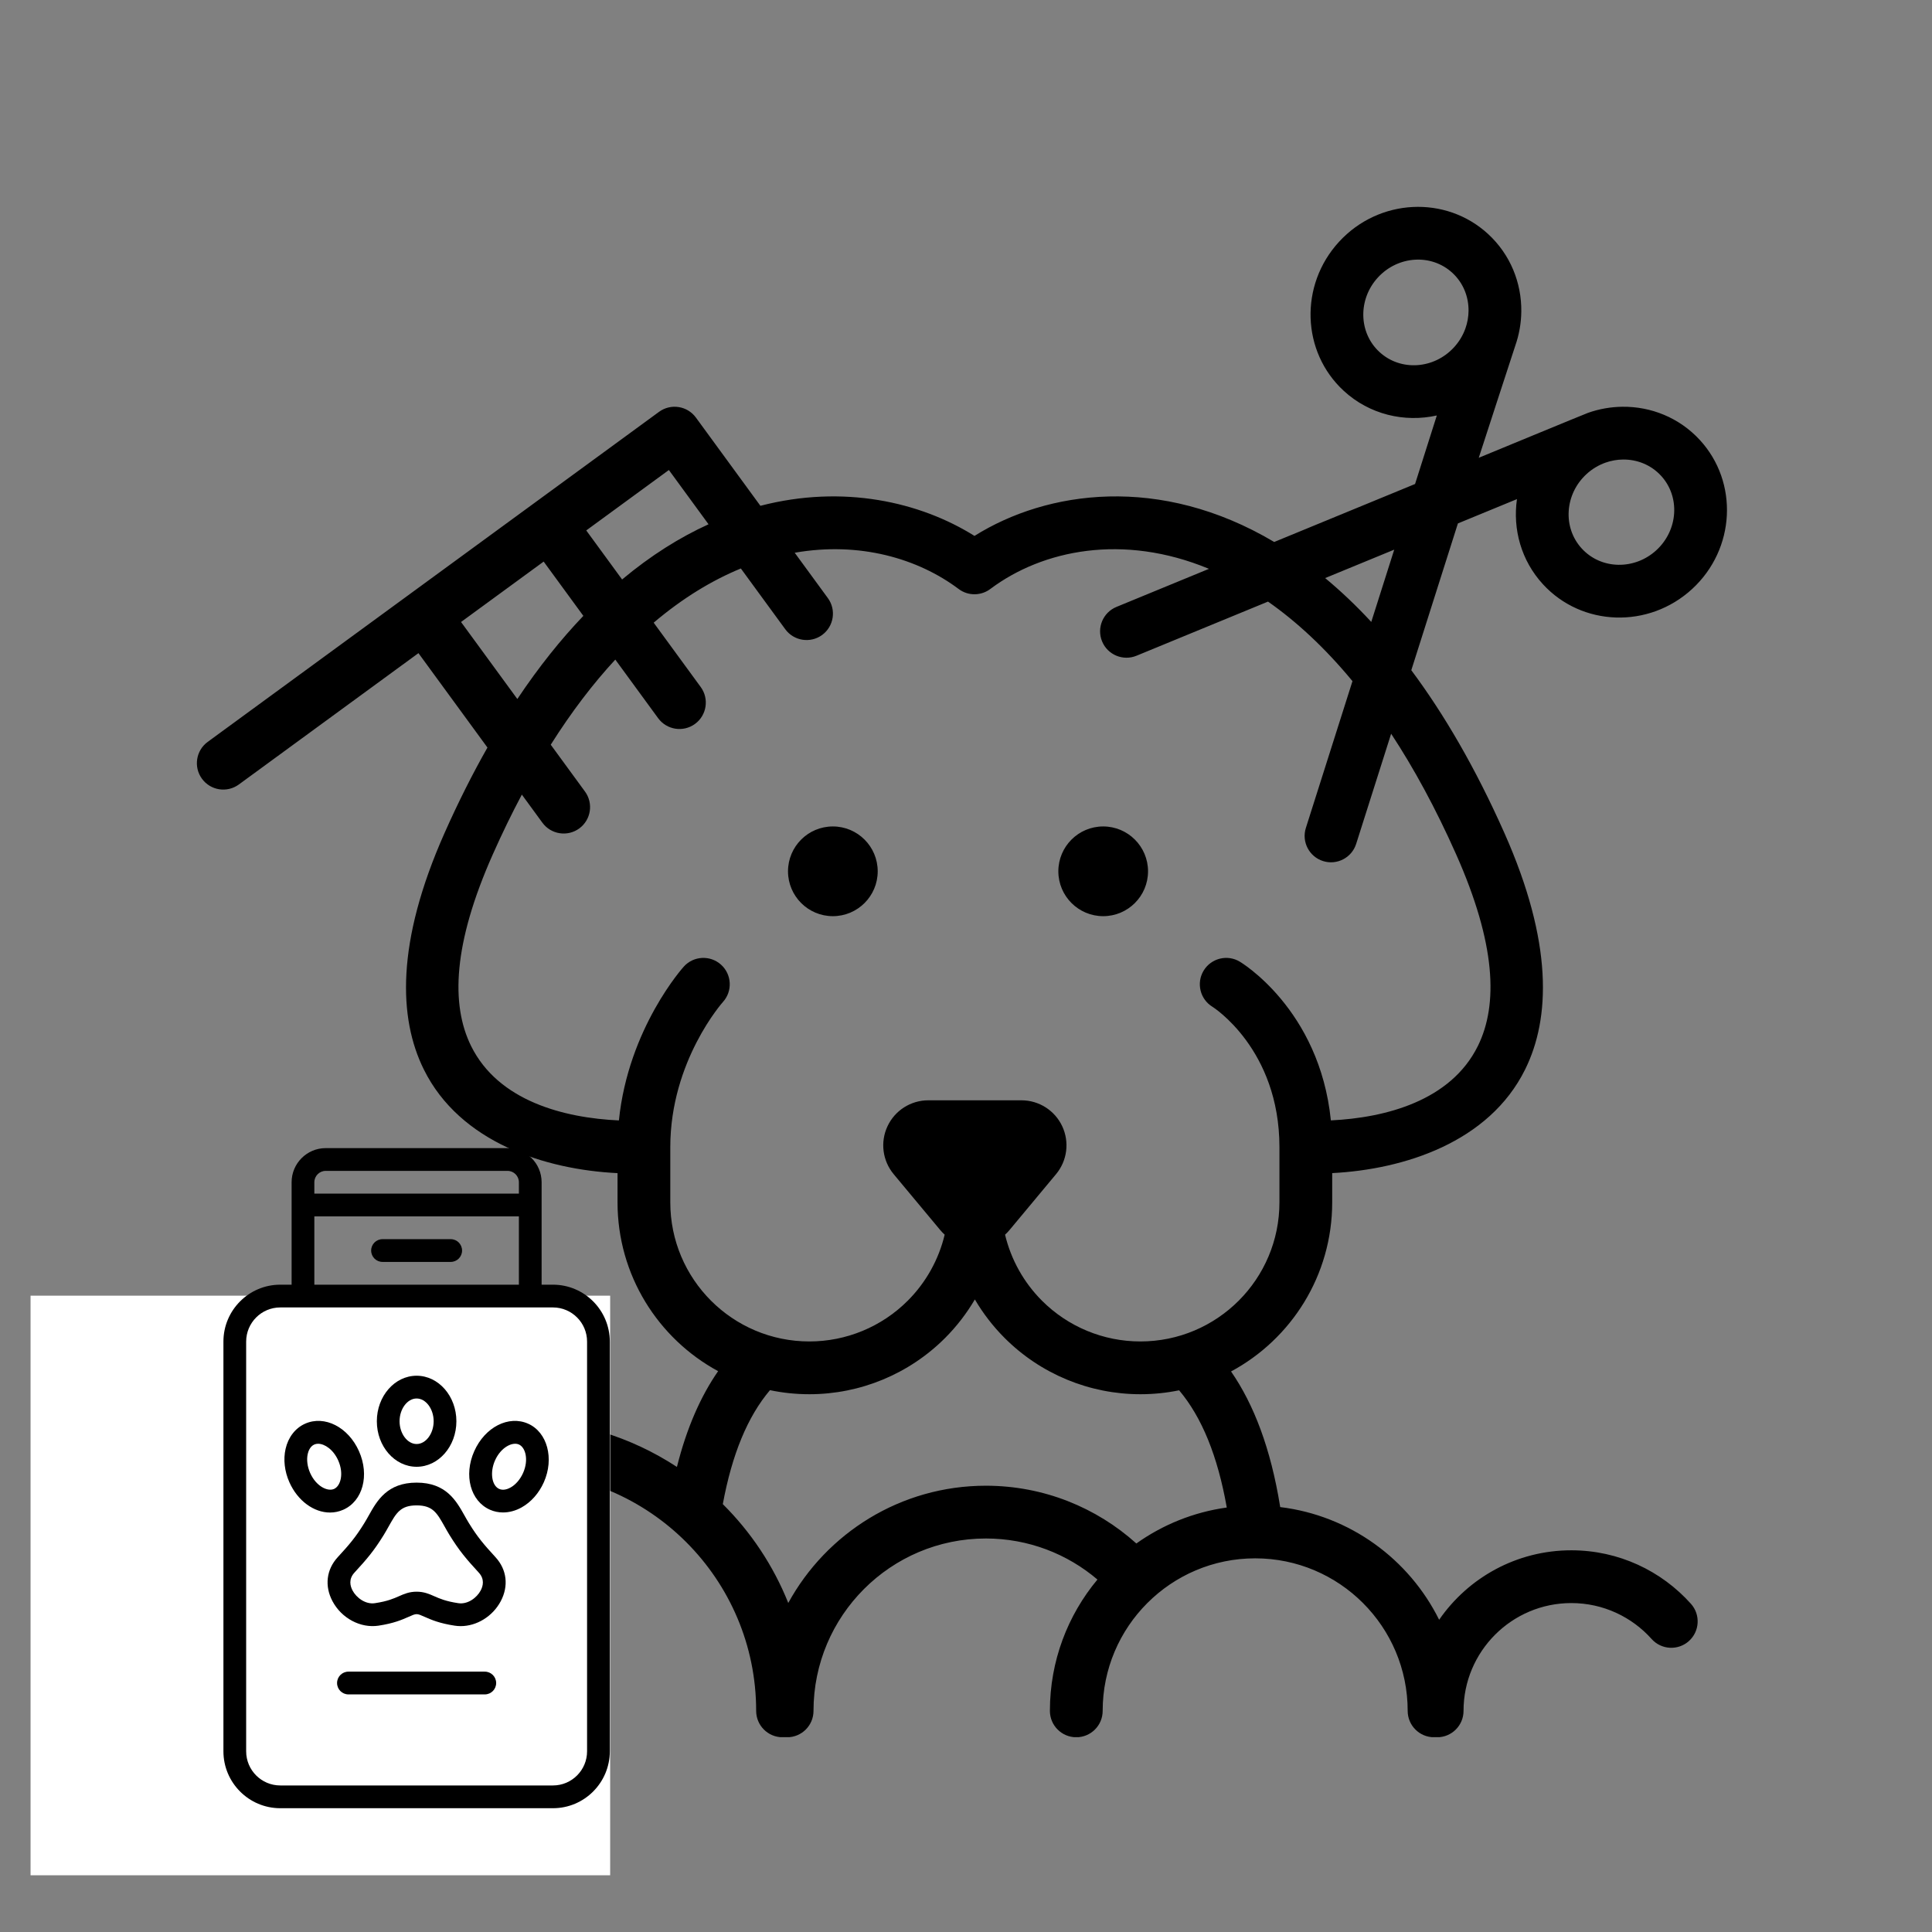
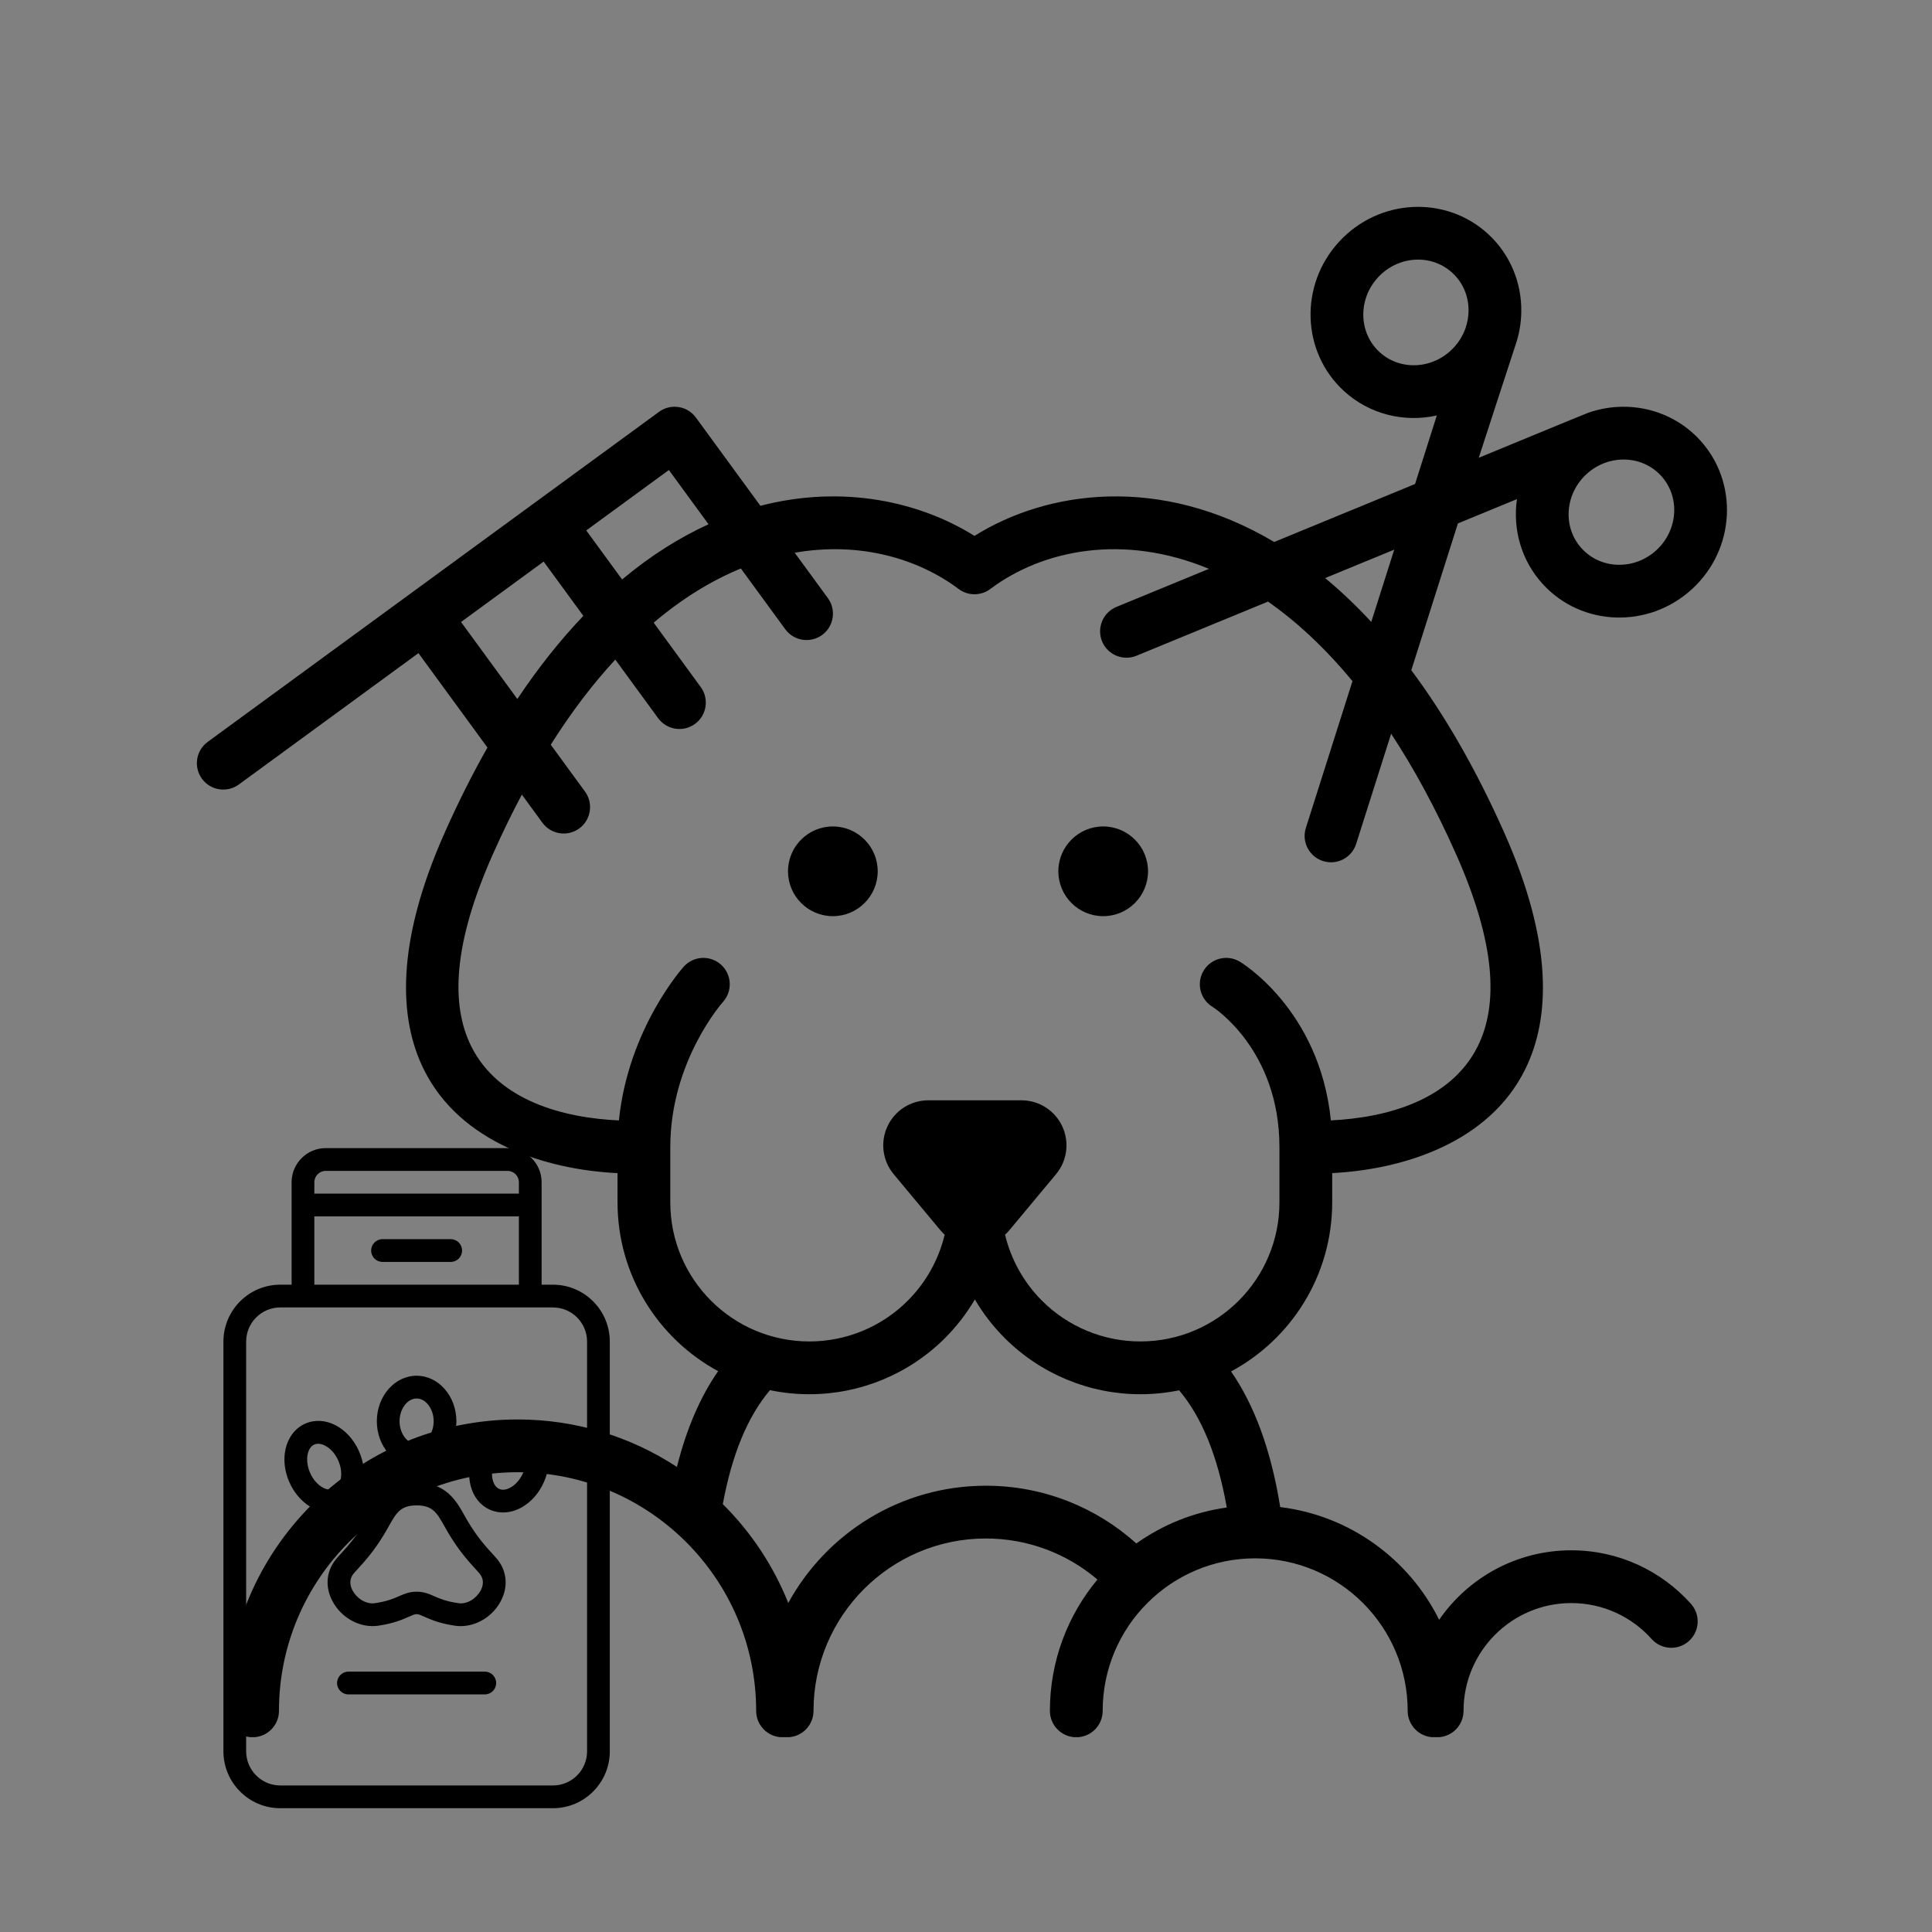
<svg xmlns="http://www.w3.org/2000/svg" width="1080" zoomAndPan="magnify" viewBox="0 0 810 810" height="1080" preserveAspectRatio="xMidYMid meet" version="1.0">
  <rect x="0" y="0" width="810" height="810" fill="#808080" stroke="none" />
  <defs>
    <clipPath id="c3b0eab700">
      <path d="M 82 86 L 725 86 L 725 728.309 L 82 728.309 Z M 82 86 " clip-rule="nonzero" />
    </clipPath>
    <clipPath id="aee4472176">
      <path d="M 12.812 543.211 L 255.812 543.211 L 255.812 786.211 L 12.812 786.211 Z M 12.812 543.211 " clip-rule="nonzero" />
    </clipPath>
    <clipPath id="0d8c917c6b">
      <path d="M 93.668 481.352 L 255.668 481.352 L 255.668 758.102 L 93.668 758.102 Z M 93.668 481.352 " clip-rule="nonzero" />
    </clipPath>
  </defs>
  <g clip-path="url(#c3b0eab700)">
    <path fill="#000000" d="M 602.395 174.191 L 593.273 202.918 L 534.219 227.227 C 486.387 198.805 438.945 205.629 408.555 224.684 C 385.84 210.445 353.605 203.035 318.805 212.062 L 291.762 175.066 C 288.156 170.137 281.234 169.059 276.305 172.664 L 87.078 311.039 C 82.148 314.645 81.074 321.57 84.676 326.5 C 88.281 331.43 95.207 332.504 100.133 328.902 L 175.438 273.832 L 204.367 313.414 C 198.164 324.328 192.152 336.25 186.379 349.242 C 165.965 395.191 167.078 426.949 177.695 448.391 C 192.871 479.039 228.684 490.363 258.902 491.844 L 258.902 504.082 C 258.902 534.66 275.961 561.254 301.074 574.867 C 293.758 585.395 287.902 598.676 283.801 615.016 C 264.59 602.434 241.641 595.113 216.992 595.113 C 149.574 595.113 94.836 649.859 94.836 717.293 C 94.836 723.398 99.793 728.355 105.898 728.355 C 112.004 728.355 116.957 723.398 116.957 717.293 C 116.957 662.07 161.781 617.238 216.992 617.238 C 272.199 617.238 317.023 662.07 317.023 717.293 C 317.023 723.398 321.98 728.355 328.082 728.355 C 328.406 728.355 329.684 728.355 330.008 728.355 C 336.113 728.355 341.066 723.398 341.066 717.293 C 341.066 677.402 373.445 645.02 413.328 645.02 C 431.164 645.02 447.5 651.5 460.105 662.23 C 447.668 677.156 440.176 696.355 440.176 717.293 C 440.176 723.398 445.133 728.355 451.238 728.355 C 457.344 728.355 462.297 723.398 462.297 717.293 C 462.297 681.996 490.949 653.34 526.238 653.34 C 561.523 653.34 590.176 681.996 590.176 717.293 C 590.176 723.398 595.133 728.355 601.234 728.355 L 602.535 728.355 C 608.641 728.355 613.594 723.398 613.594 717.293 C 613.594 692.348 633.844 672.094 658.785 672.094 C 672.156 672.094 684.18 677.918 692.453 687.164 C 696.527 691.715 703.523 692.098 708.074 688.027 C 712.621 683.953 713.008 676.953 708.934 672.406 C 696.609 658.637 678.699 649.969 658.785 649.969 C 635.812 649.969 615.516 661.5 603.367 679.094 C 590.766 653.707 566.004 635.41 536.723 631.848 C 536.707 631.707 536.688 631.566 536.664 631.426 C 532.777 607.414 525.711 588.832 516.125 574.992 C 541.367 561.418 558.531 534.754 558.531 504.082 L 558.531 491.828 C 588.676 490.285 624.289 478.93 639.41 448.391 C 650.027 426.949 651.145 395.191 630.727 349.242 C 618.609 321.969 605.441 299.426 591.695 280.988 L 611.234 219.449 L 635.992 209.258 C 634.172 221.871 637.77 235.047 646.918 244.984 C 663.219 262.703 691.227 263.695 709.434 246.941 C 727.637 230.184 728.965 202.184 712.664 184.465 C 704.031 175.086 692.152 170.391 680.152 170.535 C 675.312 170.594 670.453 171.441 665.789 173.086 C 664.43 173.562 619.973 191.93 619.973 191.93 C 619.973 191.93 634.762 146.422 635.266 144.996 C 636.91 140.328 637.758 135.469 637.812 130.625 C 637.957 118.625 633.266 106.742 623.891 98.109 C 606.176 81.805 578.18 83.133 561.426 101.34 C 544.672 119.547 545.664 147.562 563.379 163.867 C 574.188 173.816 588.82 177.203 602.395 174.191 Z M 408.715 544.797 C 405.281 550.648 401.094 556.09 396.219 560.973 C 381.133 576.059 360.672 584.535 339.34 584.535 C 333.676 584.535 328.148 583.949 322.809 582.836 C 313.449 593.898 306.906 609.691 303.039 630.609 C 314.82 642.305 324.227 656.383 330.484 672.055 C 346.516 642.77 377.621 622.895 413.328 622.895 C 437.574 622.895 459.699 632.059 476.422 647.109 C 487.426 639.281 500.34 633.973 514.332 632.035 C 510.512 610.441 503.895 594.203 494.352 582.891 C 489.102 583.969 483.664 584.535 478.094 584.535 C 456.758 584.535 436.301 576.059 421.215 560.973 C 416.336 556.09 412.148 550.648 408.715 544.797 Z M 506.863 238.488 C 470.816 223.512 437.105 230.582 415.344 246.82 C 411.504 249.809 405.992 249.996 401.918 246.938 C 384.844 234.129 360.371 226.977 333.184 231.738 L 347.082 250.75 C 350.688 255.68 349.609 262.605 344.684 266.211 C 339.754 269.812 332.828 268.738 329.227 263.809 L 310.605 238.336 C 298.566 243.293 286.262 250.707 274.059 261.059 L 293.785 288.043 C 297.387 292.973 296.312 299.902 291.383 303.504 C 286.457 307.109 279.531 306.031 275.926 301.102 L 257.969 276.535 C 248.742 286.512 239.664 298.336 230.902 312.223 L 245.262 331.867 C 248.863 336.797 247.789 343.723 242.859 347.328 C 237.93 350.93 231.004 349.855 227.402 344.926 L 218.789 333.141 C 214.629 340.957 210.555 349.316 206.594 358.23 C 190.008 395.555 188.895 421.152 197.52 438.57 C 208.941 461.641 236.469 468.699 259.477 469.746 C 263.438 430.887 286.68 405.258 286.68 405.258 C 290.766 400.723 297.766 400.359 302.301 404.449 C 306.832 408.535 307.195 415.535 303.109 420.07 C 303.109 420.07 281.023 444.758 281.023 480.953 C 281.023 480.953 281.023 504.082 281.023 504.082 C 281.023 536.297 307.133 562.41 339.34 562.41 C 354.805 562.41 369.641 556.266 380.574 545.328 C 388.254 537.645 393.574 528.039 396.059 517.645 C 395.402 517.051 394.785 516.41 394.215 515.723 C 388.336 508.668 381.371 500.305 374.68 492.277 C 369.992 486.652 368.98 478.816 372.09 472.184 C 375.195 465.547 381.859 461.309 389.184 461.309 C 401.773 461.309 415.66 461.309 428.25 461.309 C 435.574 461.309 442.238 465.547 445.344 472.184 C 448.449 478.816 447.441 486.652 442.75 492.277 C 436.062 500.305 429.094 508.668 423.219 515.723 C 422.645 516.41 422.027 517.051 421.375 517.645 C 423.859 528.039 429.176 537.645 436.855 545.328 C 447.793 556.266 462.625 562.41 478.09 562.41 C 478.09 562.41 478.094 562.41 478.094 562.41 C 510.301 562.41 536.41 536.297 536.41 504.082 L 536.41 480.953 C 536.41 439.742 508.363 422.125 508.363 422.125 C 503.141 418.965 501.473 412.152 504.633 406.934 C 507.797 401.711 514.605 400.039 519.824 403.203 C 519.824 403.203 553.23 422.906 557.973 469.73 C 580.91 468.629 608.223 461.527 619.59 438.57 C 628.215 421.152 627.098 395.555 610.512 358.23 C 601.895 338.836 592.742 322.059 583.242 307.621 L 568.574 353.809 C 566.727 359.629 560.504 362.852 554.688 361.004 C 548.867 359.156 545.645 352.934 547.492 347.113 L 567.031 285.574 C 555.43 271.523 543.512 260.551 531.621 252.223 L 476.488 274.918 C 470.844 277.242 464.371 274.543 462.051 268.898 C 459.727 263.25 462.422 256.781 468.066 254.457 Z M 349.18 346.492 C 359.559 346.492 367.984 354.922 367.984 365.301 C 367.984 375.68 359.559 384.109 349.18 384.109 C 338.801 384.109 330.375 375.68 330.375 365.301 C 330.375 354.922 338.801 346.492 349.18 346.492 Z M 462.52 346.492 C 472.895 346.492 481.32 354.922 481.32 365.301 C 481.32 375.68 472.895 384.109 462.52 384.109 C 452.141 384.109 443.715 375.68 443.715 365.301 C 443.715 354.922 452.141 346.492 462.52 346.492 Z M 244.574 258.207 L 227.934 235.445 L 193.293 260.773 L 216.895 293.062 C 225.863 279.637 235.137 268.078 244.574 258.207 Z M 574.914 260.742 L 584.535 230.441 L 555.578 242.359 C 562.078 247.746 568.539 253.855 574.914 260.742 Z M 245.789 222.387 L 260.82 242.949 C 272.852 232.879 285.016 225.289 297.059 219.805 L 280.43 197.055 Z M 663.191 230.004 C 655.043 221.145 656.027 207.168 665.129 198.789 C 667.527 196.582 670.262 194.969 673.141 193.953 C 675.504 193.121 677.965 192.688 680.418 192.66 C 686.305 192.59 692.152 194.848 696.387 199.449 C 704.535 208.305 703.551 222.285 694.453 230.66 C 685.352 239.035 671.344 238.859 663.195 230.004 Z M 578.359 147.59 C 569.504 139.438 569.328 125.426 577.703 116.324 C 586.078 107.223 600.051 106.238 608.906 114.391 C 613.508 118.625 615.766 124.473 615.695 130.363 C 615.668 132.816 615.234 135.277 614.402 137.641 C 613.387 140.523 611.773 143.254 609.566 145.652 C 601.191 154.758 587.215 155.742 578.359 147.59 Z M 578.359 147.59 " fill-opacity="1" fill-rule="evenodd" />
  </g>
  <g clip-path="url(#aee4472176)">
-     <path fill="#ffffff" d="M 12.812 543.211 L 255.812 543.211 L 255.812 786.211 L 12.812 786.211 Z M 12.812 543.211 " fill-opacity="1" fill-rule="nonzero" />
-   </g>
+     </g>
  <g clip-path="url(#0d8c917c6b)">
    <path fill="#000000" d="M 231.84 538.609 L 227.074 538.609 L 227.074 495.664 C 227.074 487.773 220.664 481.352 212.781 481.352 L 136.551 481.352 C 128.672 481.352 122.258 487.773 122.258 495.664 L 122.258 538.609 L 117.496 538.609 C 104.359 538.609 93.672 549.312 93.672 562.469 L 93.672 734.242 C 93.672 747.398 104.359 758.102 117.496 758.102 L 231.84 758.102 C 244.977 758.102 255.664 747.398 255.664 734.242 L 255.664 562.469 C 255.664 549.312 244.977 538.609 231.84 538.609 Z M 136.551 490.895 L 212.781 490.895 C 215.41 490.895 217.547 493.031 217.547 495.664 L 217.547 500.438 L 131.789 500.438 L 131.789 495.664 C 131.789 493.031 133.926 490.895 136.551 490.895 Z M 131.789 509.98 L 217.547 509.98 L 217.547 538.609 L 131.789 538.609 Z M 246.133 734.242 C 246.133 742.137 239.723 748.559 231.84 748.559 L 117.496 748.559 C 109.613 748.559 103.203 742.137 103.203 734.242 L 103.203 562.469 C 103.203 554.574 109.613 548.152 117.496 548.152 L 231.84 548.152 C 239.723 548.152 246.133 554.574 246.133 562.469 Z M 246.133 734.242 " fill-opacity="1" fill-rule="nonzero" />
  </g>
  <path fill="#000000" d="M 196.621 638.621 C 195.934 637.512 195.312 636.402 194.703 635.312 C 191.273 629.203 187.012 621.598 174.668 621.598 C 162.324 621.598 158.059 629.203 154.637 635.312 C 154.027 636.402 153.402 637.512 152.715 638.621 C 149.074 644.516 146.527 647.492 141.578 652.879 C 136.832 658.051 136.016 664.941 139.395 671.305 C 143.207 678.488 151.145 682.691 158.652 681.574 C 165.113 680.602 168.578 679.066 171.105 677.953 C 174.754 676.34 174.582 676.34 178.23 677.953 C 180.758 679.066 184.223 680.602 190.688 681.574 C 191.5 681.695 192.324 681.758 193.145 681.758 C 199.879 681.758 206.543 677.703 209.945 671.305 C 213.316 664.941 212.504 658.051 207.758 652.879 C 202.805 647.484 200.254 644.508 196.621 638.621 Z M 201.527 666.824 C 199.922 669.848 196.086 672.762 192.102 672.133 C 186.898 671.352 184.336 670.219 182.074 669.223 C 179.961 668.289 177.781 667.324 174.668 667.324 C 171.555 667.324 169.375 668.289 167.262 669.223 C 165 670.219 162.438 671.352 157.23 672.133 C 153.254 672.762 149.41 669.848 147.809 666.824 C 146.789 664.906 146.102 662.055 148.59 659.34 C 153.848 653.621 156.766 650.207 160.82 643.645 C 161.578 642.422 162.27 641.188 162.945 639.98 C 166.141 634.281 167.898 631.141 174.668 631.141 C 181.434 631.141 183.195 634.281 186.391 639.98 C 187.066 641.188 187.762 642.422 188.516 643.645 C 192.562 650.195 195.484 653.613 200.742 659.34 C 203.234 662.055 202.547 664.906 201.527 666.824 Z M 201.527 666.824 " fill-opacity="1" fill-rule="nonzero" />
  <path fill="#000000" d="M 221.438 596.898 C 213.262 593.246 203.324 598.309 198.828 608.418 L 198.824 608.422 C 194.336 618.535 197.223 629.312 205.402 632.957 C 207.129 633.723 208.988 634.105 210.891 634.105 C 213.484 634.105 216.164 633.395 218.684 631.992 C 222.656 629.773 225.969 626.02 228.012 621.43 C 232.426 611.492 229.477 600.48 221.438 596.898 Z M 219.301 617.555 C 218.113 620.23 216.199 622.453 214.043 623.652 C 213.035 624.215 211.066 625.047 209.281 624.238 C 206.148 622.844 205.328 617.266 207.531 612.305 C 209.973 606.812 214.789 604.387 217.559 605.613 C 220.344 606.855 221.742 612.066 219.301 617.555 Z M 219.301 617.555 " fill-opacity="1" fill-rule="nonzero" />
  <path fill="#000000" d="M 143.934 632.957 C 152.109 629.312 155 618.535 150.508 608.422 L 150.508 608.418 C 146.008 598.309 136.074 593.238 127.902 596.898 C 123.824 598.715 120.848 602.551 119.734 607.426 C 118.723 611.871 119.285 616.848 121.328 621.438 C 124.836 629.324 131.652 634.137 138.367 634.137 C 140.258 634.137 142.137 633.758 143.934 632.957 Z M 130.031 617.551 C 128.844 614.875 128.477 611.965 129.023 609.551 C 129.281 608.426 129.98 606.414 131.777 605.617 C 132.25 605.402 132.785 605.301 133.359 605.301 C 136.133 605.301 139.777 607.754 141.801 612.305 C 144.242 617.793 142.84 622.996 140.055 624.242 C 137.266 625.473 132.473 623.043 130.031 617.551 Z M 130.031 617.551 " fill-opacity="1" fill-rule="nonzero" />
  <path fill="#000000" d="M 174.668 614.953 C 183.863 614.953 191.344 606.395 191.344 595.867 C 191.344 585.344 183.863 576.781 174.668 576.781 C 165.473 576.781 157.992 585.344 157.992 595.867 C 157.992 606.395 165.473 614.953 174.668 614.953 Z M 174.668 586.324 C 178.543 586.324 181.812 590.695 181.812 595.867 C 181.812 601.039 178.543 605.41 174.668 605.41 C 170.793 605.41 167.52 601.039 167.52 595.867 C 167.52 590.695 170.793 586.324 174.668 586.324 Z M 174.668 586.324 " fill-opacity="1" fill-rule="nonzero" />
  <path fill="#000000" d="M 188.961 519.523 L 160.375 519.523 C 157.742 519.523 155.609 521.656 155.609 524.297 C 155.609 526.934 157.742 529.066 160.375 529.066 L 188.961 529.066 C 191.594 529.066 193.727 526.934 193.727 524.297 C 193.727 521.656 191.594 519.523 188.961 519.523 Z M 188.961 519.523 " fill-opacity="1" fill-rule="nonzero" />
  <path fill="#000000" d="M 203.254 700.844 L 146.082 700.844 C 143.449 700.844 141.316 702.977 141.316 705.613 C 141.316 708.25 143.449 710.387 146.082 710.387 L 203.254 710.387 C 205.887 710.387 208.02 708.25 208.02 705.613 C 208.02 702.977 205.887 700.844 203.254 700.844 Z M 203.254 700.844 " fill-opacity="1" fill-rule="nonzero" />
</svg>